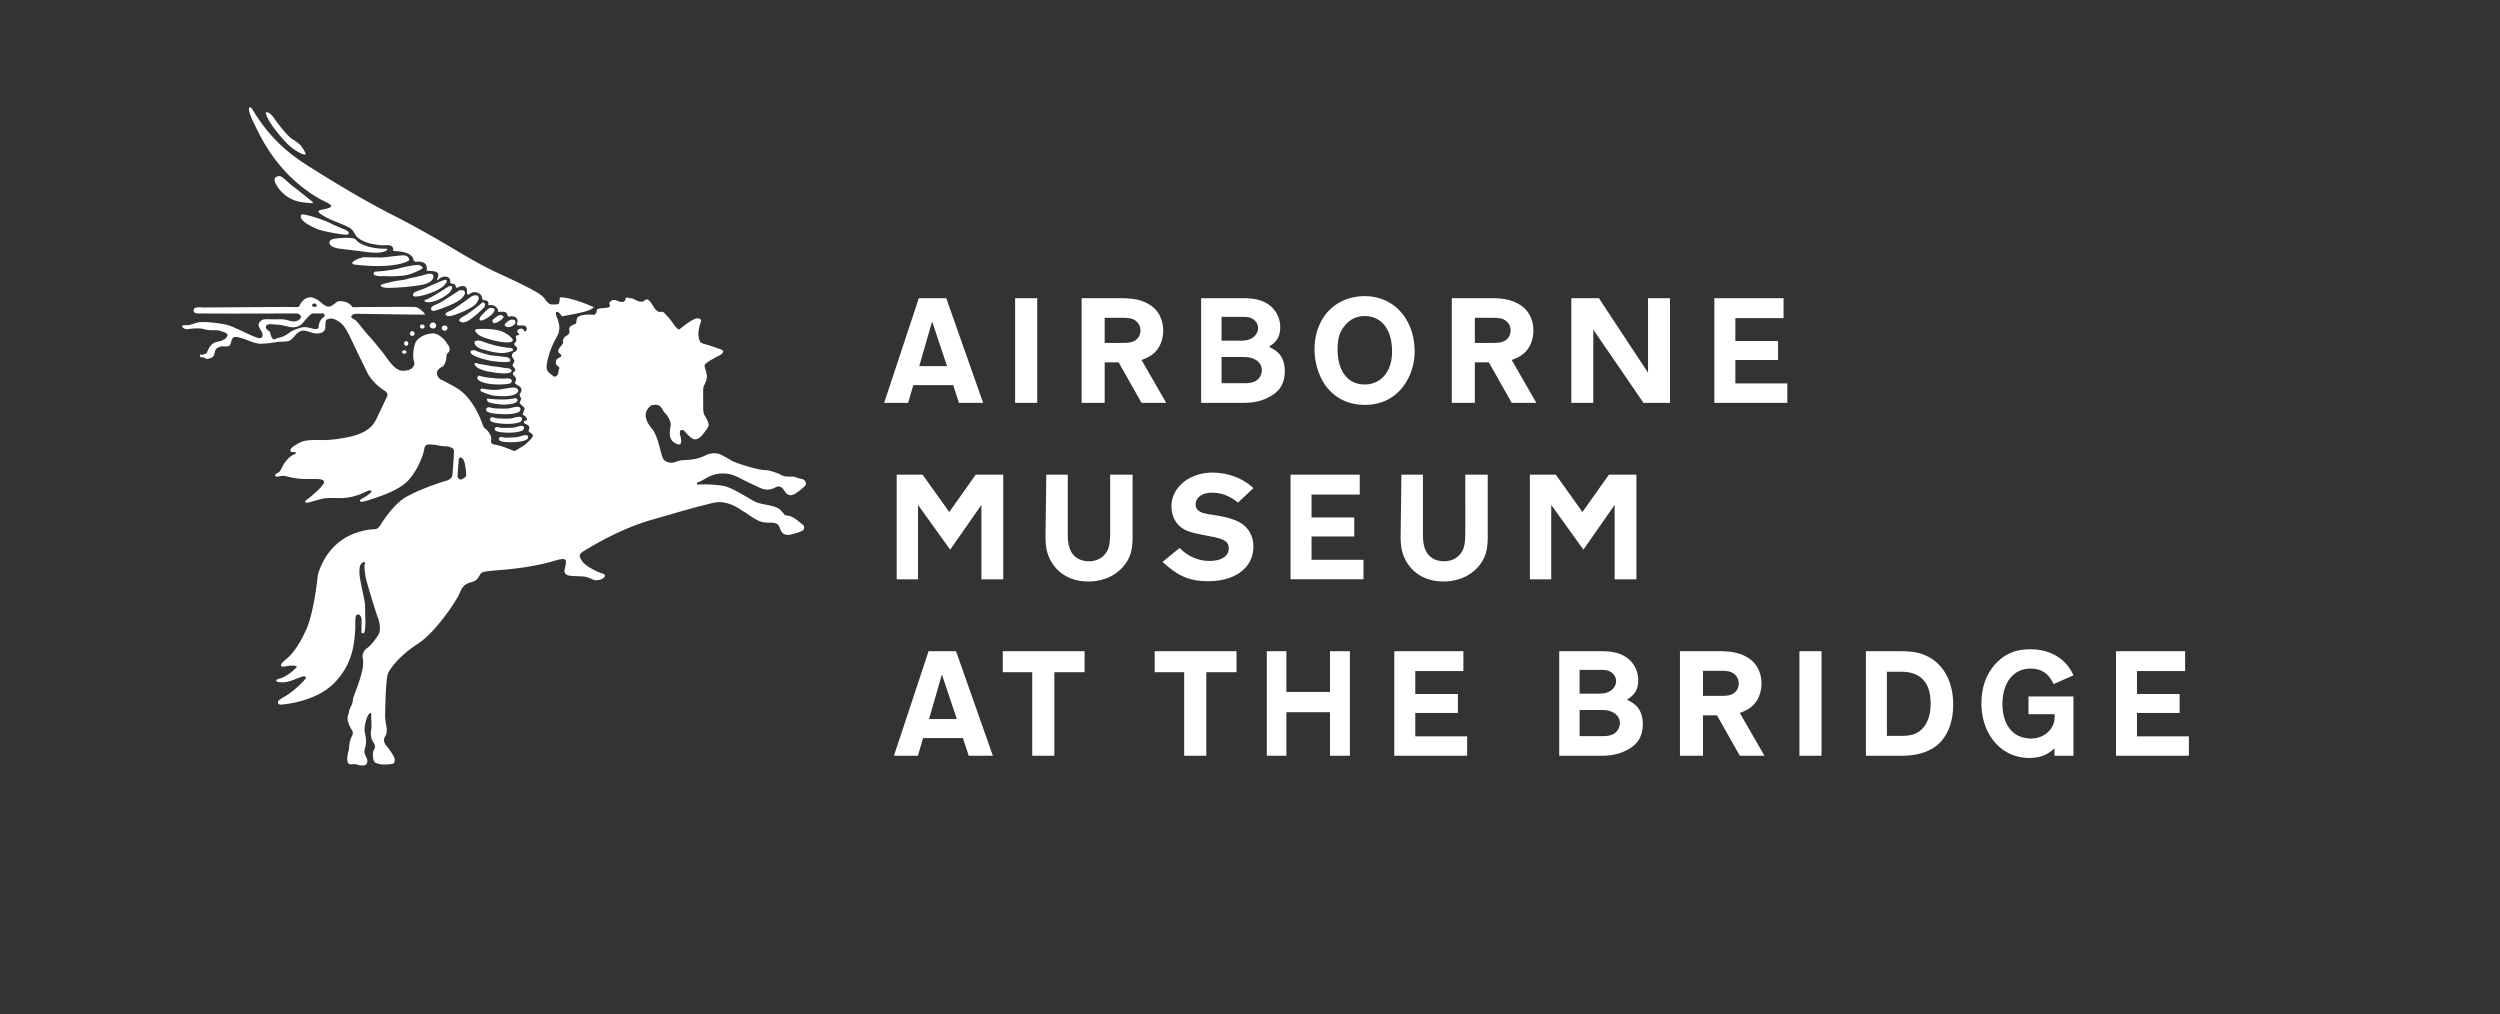
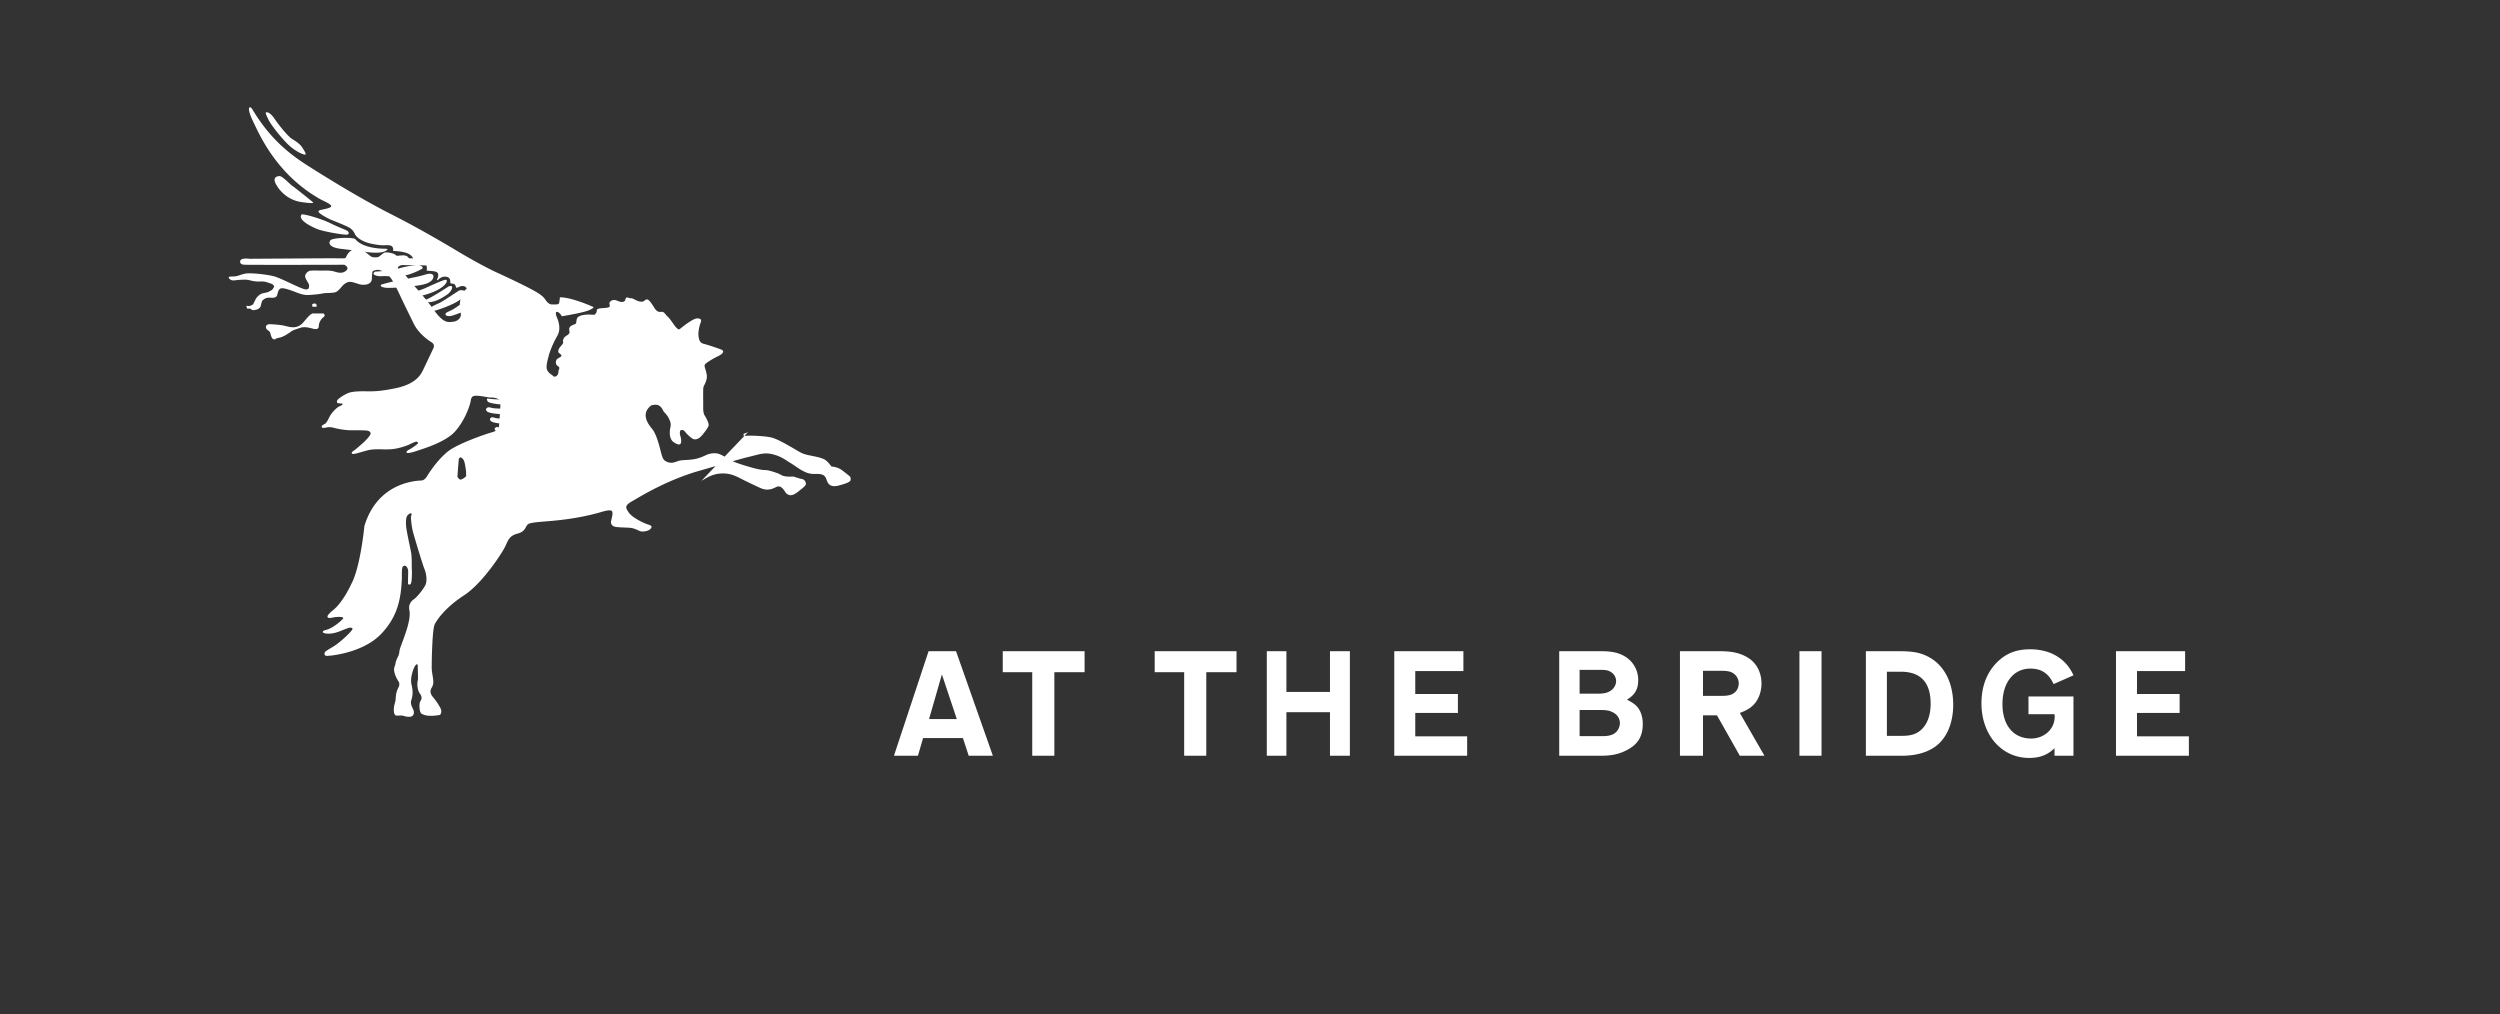
<svg xmlns="http://www.w3.org/2000/svg" version="1.1" id="Layer_2" x="0" y="0" width="212" height="86" viewBox="0 0 212 86" xml:space="preserve">
  <rect x="0" y="0" width="212" height="86" fill="#333333" stroke="none" />
  <g fill="#FFF">
    <path d="M82.147 64.088l-.492-1.502h-3.377l-.438 1.502h-2.034l2.938-8.867h2.327l3.124 8.867h-2.048zm-2.273-6.899l-1.09 3.787h2.353l-1.263-3.787zm7.66 6.899v-7.086h-2.5v-1.781h6.939v1.781h-2.564v7.086h-1.875zm12.883 0v-7.086h-2.499v-1.781h6.938v1.781h-2.564v7.086h-1.875zm12.365 0v-3.695h-3.695v3.695h-1.662v-8.867h1.662v3.457h3.695v-3.457h1.688v8.867h-1.688zm5.452 0v-8.867h5.862v1.688h-4.082v1.943h3.617v1.607h-3.617v1.98h4.4v1.648h-6.18zm17.51-8.867c.904 0 1.476.119 1.994.412a2.326 2.326 0 011.183 2.035c0 .77-.278 1.262-.957 1.66.426.227.612.346.812.545.332.334.532.891.532 1.502 0 1.051-.398 1.729-1.304 2.209-.65.357-1.329.504-2.246.504h-3.536v-8.867h3.522zm-.24 3.601c.465 0 .731-.051.971-.186.346-.172.571-.531.571-.877a.908.908 0 00-.465-.785c-.239-.145-.426-.172-1.024-.172h-1.607v2.02h1.554zm.36 3.604c.438 0 .704-.053.944-.172.332-.174.558-.547.558-.932 0-.412-.239-.758-.651-.943-.306-.146-.519-.172-1.157-.172h-1.607v2.219h1.913zm11.674 1.662l-1.94-3.43h-1.184v3.43h-1.954v-8.867h3.311c1.103 0 1.781.146 2.42.531.744.439 1.183 1.25 1.183 2.207 0 .771-.292 1.488-.784 1.914-.267.238-.505.373-1.051.586l2.088 3.629h-2.089zm-1.542-5.078c.599 0 .905-.094 1.157-.332.186-.174.292-.453.292-.719 0-.412-.226-.758-.599-.943-.199-.094-.492-.133-.917-.133h-1.516v2.127h1.583zm6.596 5.078v-8.867h1.874v8.867h-1.874zm5.637-8.867h2.765c1.304 0 1.928.133 2.659.545 1.263.73 1.979 2.18 1.979 3.988 0 1.676-.624 3.031-1.728 3.695-.691.426-1.582.639-2.658.639h-3.018v-8.867zm3.043 7.179c.731 0 1.144-.121 1.543-.426.585-.465.904-1.264.904-2.301 0-1.807-.852-2.711-2.526-2.711h-1.184V62.4h1.263zm12.951 1.688v-.639c-.585.572-1.25.824-2.154.824-2.326 0-4.041-1.953-4.041-4.625 0-1.396.426-2.553 1.263-3.43.784-.799 1.662-1.158 2.872-1.158 1.715 0 3.044.797 3.668 2.207l-1.688.744c-.412-.902-1.023-1.314-1.968-1.314-1.422 0-2.366 1.184-2.366 3.004 0 1.809.931 2.926 2.434 2.926 1.116 0 1.994-.813 1.994-1.836 0-.041 0-.133-.014-.227h-2.207v-1.502h3.814v5.025h-1.607zm5.213 0v-8.867h5.862v1.688h-4.081v1.943h3.616v1.607h-3.616v1.98h4.4v1.648h-6.181zM22.569 9.534c.052-.032.298-.041.67.477.352.532 1.176 1.561 1.552 1.789.386.222.637.445.738.568.095.13.437.619.386.722-.049.11-.797-.205-1.402-.761-.591-.548-1.506-1.688-1.764-2.211-.24-.514-.245-.546-.18-.584m3.931 7.587c-.034-.048-1.458-1.181-1.665-1.329-.229-.132-.881-.879-1.145-.861-.273.023-.536.142-.333.599.208.452.899 1.409 2.191 1.604 1.286.183.997.026.952-.013m-.937 1.081c.087-.131 1.81.393 2.46.73.649.327 1.365.578 1.455.66.075.082.215.278-.085.309-.299.012-1.881-.245-2.473-.471-.595-.242-1.666-.788-1.357-1.228m4.573 2.085c-.146-.189-1.909-.135-2.104.082-.201.215-.138.612.868.731 1.001.118.992.13 1.513.176.521.075 2.102.367 2.452-.135 0 0 .021-.048-.24-.048-.243-.005-1.833-.016-2.489-.806m.685 1.525s-.54.126-.805.327c-.279.191-.086.265.012.29.104.016 3.31.45 4.674-.348 0 0 .035-.459-.588-.425-.609.039-1.463.177-1.783.177-.334 0-1.51-.021-1.51-.021m4.543.656c-.326.016-1.201.187-1.469.276-.273.096-1.475.271-2.094.29 0 0-.293.198.025.311.309.125.525.063.845.067.338.03 1.471.03 1.994-.132.533-.159 1.146-.471 1.179-.539.036-.074-.16-.291-.48-.273m-3.033 1.669s.914-.283 1.518-.352c.627-.055.609-.148 1.289-.27.663-.13 1.033-.273 1.173-.292.128-.007.397-.046.447.188.021.243-.191.554-.836.711-.656.165-2.793.35-3.289.27-.505-.083-.302-.255-.302-.255m5.383-.399c-.27.06-1.51.628-1.646.694-.135.064-.694.251-.863.327-.177.079-.395.475.248.372.645-.089 2.077-.546 2.405-1.181 0 .001.138-.283-.144-.212m.329.553s-1.588 1.049-1.954 1.128c-.377.09.337.623 1.846-.449 0 0 .3-.201.396-.511.085-.322-.288-.168-.288-.168m.891.349c-.109.062-1.418.935-1.632 1.034-.226.112-.625.266-.708.375-.07.116-.067.396.312.29.38-.107 1.815-.587 2.271-1.064.452-.471.163-.592.16-.628-.016-.029-.297-.062-.403-.007m1.063.491c-.128.084-1.354 1.003-1.661 1.145-.313.159-.555.239-.557.354-.024.116.208.263.642.116.432-.137 1.578-.568 1.949-.993.357-.42.186-.648.139-.681-.051-.041-.384-.041-.512.059m.839.576c-.116.137-1.217.969-1.409 1.049-.185.098-.483.27-.477.411.013.142.349.306.837-.017.492-.322 1.234-1.016 1.31-1.144.068-.142.019-.29-.044-.322-.06-.025-.091-.101-.217.023m.552.496c-.054.057-.526.486-.602.598-.092.112-.206.35-.017.377.176.027.555-.2.786-.381.24-.181.445-.455.372-.576-.081-.124-.371-.165-.539-.018m.796.614c-.133.089-.425.265-.427.406 0 .126.16.263.423.105.268-.14.554-.37.512-.464-.025-.1-.226-.248-.508-.047m1.037.343c-.172.082-.529.336-.393.473.149.121.342.16.633.007.281-.153.293-.358.203-.457-.093-.095-.267-.111-.443-.023m-2.832.767c.172-.052 1.444-.083 2.091.152.661.229 1.007.688 1.01.727.012.044.028.258-.602.23-.624-.016-2.063-.401-2.344-.676-.283-.264-.309-.381-.155-.433m2.86 1.573c-.139-.013-1.064-.059-2.348-.55 0 0-.438-.148-.614 0-.182.158.157.56.575.66.416.107 1.543.473 2.199.266 0 0 .426-.09.457-.194.012-.095-.121-.156-.269-.182m-2.913.236c.095.05.884.329 1.252.386.356.058 1.176.133 1.39.169.201.012.389.252.258.359-.149.111-1.185.036-1.732-.076-.556-.114-1.409-.372-1.566-.612-.146-.245.174-.315.398-.226m.06 1.053c.148.051.251.08.615.14.372.046.796.16.993.15.2.017.822.137 1.029.145.202.006.348.137.35.212.002.085-.081.206-.486.227-.406.024-1.788-.119-2.316-.433-.529-.318-.313-.489-.185-.441m.384 1.11c.176.063.683.14 1.222.183.536.043.868.022 1.032.009.151-.011.363.062.363.186 0 .103-.026.239-.314.278-.279.046-1.645.154-2.38-.24 0 0-.307-.169-.214-.311.081-.153.119-.172.291-.105m.133 1.053c.118.034.809.14 1.203.107.404-.022 1.293-.229 1.533-.191.225.048.514.294.047.562-.462.254-1.623.155-1.896.109-.269-.051-1.007-.309-1.052-.393-.037-.094.039-.23.165-.194m.504.852c.176.034.754.079 1.275.072a4.959 4.959 0 001.001-.111c.069-.012.325.128.108.324-.208.189-.9.235-1.205.219-.314-.018-1.111-.112-1.232-.253 0 0-.192-.304.053-.251m0 .738c.109-.021.252.06.512.082.23.027 1.021.044 1.199.01.175-.023.746-.213.914-.105.16.105.107.306-.043.402-.16.107-.622.212-1.282.19-.687-.008-1.323-.095-1.451-.267-.134-.178.051-.311.151-.312m.316.842c.091-.007.246.073.465.092.216.029.969.038 1.141.009.163-.035.696-.204.847-.112.151.105.097.276-.043.389-.155.096-.571.194-1.202.185-.625-.021-1.231-.104-1.34-.27-.132-.156.022-.275.132-.293m.374.834c.091-.028.231.052.431.063.204.009.883 0 1.045-.019.152-.029.619-.207.768-.123.141.085.094.247-.022.35-.132.089-.521.188-1.106.203-.578 0-1.112-.063-1.229-.203-.12-.143.029-.257.113-.271m.347.84c.084-.009.238.048.428.053.205.012.886-.021 1.048-.055.153-.034.628-.224.761-.14.143.09.119.238-.014.346-.119.101-.514.207-1.088.232-.57.025-1.122-.016-1.24-.16-.132-.131.016-.251.105-.276" />
-     <path d="M39.5 40.407c-.08.089-.434.375-.568.208-.156-.169-.156-.169-.126-.345 0-.188.088-1.211.101-1.33.021-.113.12-.147.172-.152.036.005.221.107.294.363.073.232.159.79.153.986l-.007.169c.002.037.083.009-.019.101M27.518 26.808c-.062.089-.17.135-.267.264-.106.138-.215.364-.215.554-.011.171-.05.358-.484.25-.431-.111-.733-.188-1.08-.079-.35.117-.601.183-.81.334-.216.152-.578.401-.869.477-.3.071-.377.094-.408.124-.04.036-.119.075-.231.018-.13-.075-.196-.36-.233-.49-.018-.126-.063-.145-.155-.215-.096-.075-.235-.168-.214-.338.022-.155.159-.217.362-.217.209.016.847.038 1.279.152.445.109 1.045.286 1.552-.333 0 0 .494-.601.627-.658.105-.063.119-.073.119-.073l.966.007c0-.002.098.123.061.223m-.988-1.037c.094-.044.354-.104.317.239h-.345s-.078-.201.028-.239m32.959 14.997c.239-.11.76-.525 1.506-.604.744-.077 1.232.126 1.687.348.44.235 1.18.587 1.474.719.299.126.829.517 1.612.094.532-.304.759.391.925.523.164.123.396.313.969-.14.58-.459.768-.57.646-.838-.114-.263-.334-.251-.452-.281-.124-.034-.491-.155-.55-.171-.069-.015-.402.027-.743-.03-.327-.057-.347-.18-.776-.311-.42-.146-.699-.215-.898-.215-.207.005-.583-.063-1.09-.199-.526-.143-1.548-.456-1.806-.627-.259-.165-.884-.525-1.125-.573a1.661 1.661 0 00-.995.13c-.328.16-.738.324-1.201.372-.454.06-.913.034-1.167.133-.26.077-.512.23-.899.085-.387-.151-.418-.32-.591-.962-.159-.642-.389-1.474-.739-1.88-.342-.416-.966-1.288-.037-1.969 0 0 .433-.133.668.034.254.167.273.35.391.51.133.157.273.263.438.604.163.336.163.491.114.725-.053.217-.162.947.283 1.255.443.298.575.193.619.032.031-.169 0-.396-.066-.587-.068-.198-.018-.413.01-.442.054-.025.068-.041.165-.041.093-.002.209.101.307.242.107.12.498.514.679.541.163.032.399.021.756-.413.34-.423.492-.686.488-.754-.004-.078.044-.21-.321-.829 0 0-.142-.148-.138-.665.01-.522-.029-1.66.028-1.779.041-.146.307-.512.28-.945-.037-.438-.256-.771-.168-.938.082-.167.915-.631 1.111-.713.175-.082.727-.386.252-.578-.47-.173-.778-.274-1.184-.399-.406-.13-.687-.057-.729-.923 0 0 .022-.534.186-.925.156-.376-.127-.384-.313-.384-.196.027-.44.148-1 .551 0 0-.452.347-.476.374-.045.021-.149.01-.358-.246-.189-.242-.454-.67-.646-.834-.196-.178-.296-.421-.505-.406-.207.022-.372.052-.633-.35-.256-.418-.475-.727-.637-.699-.173.025-.215.191-.389.191-.188.003-.3-.022-.525-.127-.223-.11-.344-.19-.447-.16-.095.019-.158-.071-.309-.066-.142-.005-.111.203-.198.299-.095.078-.231.142-.636-.027-.407-.176-.618.085-.648.169-.039.068.068.249-.004.348-.074.085-.416.101-.615.116-.217.007-.428.06-.449.135-.033.058.012.186-.1.311-.106.114-.021.124-.324.105-.301-.007-.264-.025-.571.007-.302.036-.359.057-.568.164-.218.116-.154.528-.229.592-.073.051-.422.15-.503.292-.099.151-.055.181-.029.402.014.217-.251.292-.395.428-.158.146-.181.358-.147.452.041.07-.096.212-.226.374-.151.153-.276.441-.103.557.166.124.207.161.169.252-.037.089-.353.183-.411.322-.06.148-.101.377.138.527.236.137.018.309.036.448.002.162-.08.401-.268.425-.188.031-.152-.034-.273-.121-.135-.097-.322-.199-.419-.443-.13-.236.046-.854.128-1.174.084-.336.336-1.012.727-1.699.411-.694-.005-1.51-.066-1.67-.054-.169-.082-.356.025-.375.103-.016.299.121.431.375 0 0 1.69-.274 2.255-.493.542-.227.424-.293.424-.293s-1.864-.847-2.84-.819c0 0-.034.316-.062.463-.015.131-.233.158-.538.135 0 0-.209.063-.45-.178-.249-.222-.165-.42-1.017-.911-.855-.493-2.561-1.281-3.202-1.578-.637-.284-1.734-.853-3.235-1.738-1.488-.896-3.589-2.122-5.828-3.253-2.246-1.142-4.73-2.651-6.284-3.622-1.539-.974-3.629-2.17-5.49-5.306 0 0-.226-.284-.257-.025 0 0-.084.216.354 1.116.447.898 1.903 4.491 5.791 6.631 0 0 .827.366.827.512 0 .158-.411.239-.68.295-.282.06-.414.087-.403.203.032.116.56.454 1.069.676.519.213 1.361.542 1.597.697.231.162.34.34.436.536.096.222.55.621 1.368.795.823.165 1.005.142 1.282.126.287 0 .536.009.583.315l-.002.18s.271-.007.695.06c.427.068.95.222 1.04.718 0 0 .026.173.313.128.291-.037.673.068.77.328.083.265.015.432.015.432s.594.032.722.076c.133.038.423.101.161.689 0 0 0 .116.126-.017.138-.137.341-.241.524-.241.179.004.524.018.475.536 0 0 .076.058.233.066.172.012.212.145.249.283.024.14.267-.022.366-.06.095-.024.533-.126.575.334 0 0-.042.336.079.372.108.019.329-.313.748-.188.424.151.384.274.489.573 0 0 .029.126.297.092 0 0 .211.065.211.306l-.021.126s.219-.071.418-.005c.199.073.434.266.423.563 0 0 .187-.017.365-.023.182.017.366 0 .459.409 0 0 .475-.066.615.043.152.103.221.242.204.343-.013.112-.052.183-.055.256-.004.071.113.153.375.116.278-.025.435.092.457.231.022.113-.11.391-.199.246-.096-.155-.157-.224-.324-.203-.165.016-.39.178-.224.343.169.176.139.176 0 .208-.13.011-.16.053-.175.139-.011.087.045.133.038.222.007.094-.041.213-.091.252-.044.043-.09.089-.088.142-.002.075.214.246.249.347.02.105-.06.228-.168.292-.104.049-.133.056-.213.148-.066.094-.106.229.031.416.135.186.122.215.089.32-.035.104-.132.193-.12.297.014.104.213.221.226.374.007.142-.212.174-.212.3 0 .132.28.297.275.488.005.189-.107.215-.107.288-.004.06.192.203.347.287.147.085.209.162.209.354.027.172-.141.265-.147.361-.004.107.12.283.124.365.023.07-.139.274-.117.354 0 .082.389.354.415.476.006.123-.162.401-.162.459 0 .078.05.087.109.117.057.024.339.28.248.388-.102.096-.217.045-.236.123-.028.058-.052.178.125.22.179.062.348.21.317.342-.011.138-.062.16-.062.225 0 .087.139.189.24.232.075.051.137.117.111.251-.036.129-.573.713-.976.914-.406.222-.502.382-.711.288-.212-.103-1.085-.438-1.532-.503-.439-.053-.299-.335-.299-.452-.004-.118.037-.372-.481-.899 0 0-.08.089-.261-.37-.161-.469-.873-2.392-2.375-3.188 0 0-.948-.525-1.129-.599-.21-.062-.397-.432-.359-.628.042-.194.214-.377.507-.485 0 0 .219-.26.267-.598.051-.356.051-.461.051-.461s.186-.135.228-.272a.618.618 0 00-.068-.442c-.068-.112-.135-.149-.174-.252-.06-.101-.622-.856-1.257-.778-.627.06-1.21.391-1.391.817-.178.443-.23 1.194-.111 1.532.116.329-.112.735-.656.792-.53.069-.889.056-1.829-1.316 0 0-.817-1.054-1.268-1.538-.45-.495-.66-.778-.925-1.103-.254-.317-.384-.377-.484-.432-.096-.056-.205-.142-.135-.245a.496.496 0 01.375-.176c.163.005 5.721.085 5.841.071.113-.017-.485-.626-.818-.646-.328-.027-5.303.013-5.303.013s-.253-.335-.544-.419c-.325-.095-.537-.105-.69-.076-.128.019-.471.411-.718.446-.239.014-.374-.047-.724-.341-.333-.293-.681-.45-.901-.446-.223 0-.559.134-.765.431-.209.301-.149.374-.306.393-.132.013-1.087-.005-1.087-.005l-6.923.046s-.466-.06-.678.03c-.186.103-.146.196-.146.241 0 .046.005.242.46.235.464.007 3.021.01 3.021.01l5.346-.01s.463.205.179.482c-.275.249-.593.232-.98.104-.394-.123-.808-.089-1.06-.089-.262.005-.972-.034-1.11.03-.151.068-.36.253-.348.463.019.244.336.604.336.758 0 .156.021.48-.522.284-.558-.189-1.825-.868-2.41-1.04-.601-.173-2.095-.33-2.515-.234-.396.087-.646.229-.903.232-.258.012-.443 0-.463.064-.022.084.149.313.484.271.336-.043.766-.07 1.023-.055.244.021.424.099.682.13.264.039.455.019.654.019.191 0 .391.058.534.114.149.051.243.066.337.131.111.089.166.155.111.242-.055.088-.119.226-.232.273-.105.046-.186.11-.277.145-.092.029-.35.077-.457.107-.116.021-.301.134-.447.306-.148.169-.213.367-.263.447-.028.066-.08.213-.223.252-.123.048-.175.086-.298.063-.107-.027-.169-.016-.131.022.017.03.021.046.023.083-.002.038.068.128.068.128s.203-.044.277.018c.095.063.137.107.236.105.104-.014.508-.06.596-.324.086-.272.086-.448.213-.546a.751.751 0 01.539-.194c.288.012.605.05.67-.265.072-.307.144-.521.372-.533.214-.016.632.117 1.128.307.503.203.837.288 1.157.265.353-.024.821-.057 1.148-.125.317-.06.431-.027.762-.06.335-.027.466.007.903-.534 0 0 .342-.423.714-.394.374.027.722.229.998.238.292.036.822-.032.835-.508.018-.481.028-.653.163-.683.142-.029.345-.176.804.085.465.27.672.422 1.31 1.783.644 1.364 1.16 2.39 1.308 2.698.158.308.59.945 1.469 1.507 0 0 .319.165.17.489-.142.302-.827 1.761-.928 1.952-.107.19-.462 1.064-2.211 1.441-1.758.377-2.382.261-2.966.276-.58.014-.919.05-1.209.187-.304.127-.786.46-.837.563-.043.107-.086.256.121.268.186.025.339 0 .322.068-.009.048-.063.104-.287.201-.233.107-.6.5-.768.781-.163.29-.284.605-.432.686-.166.077-.285.169-.285.242 0 .079.051.155.415.072.356-.077.633.044.743.06.093.034.886.197 1.475.179.604-.005 1.033 0 1.231.031.189.032.313.133.275.295-.059.162-.389.539-.698.804-.304.268-.581.51-.729.602-.123.091-.212.15-.139.246.088.084.407-.025.877-.155.466-.133.655-.212 1.363-.212.701-.005 1.305.116 2.549-.373 0 0 .5-.256.645-.27.139-.011.196.103.139.162-.058.071-.438.348-.666.476-.247.121-.285.176-.285.265 0 .101.327.068.888-.13.568-.188 2.442-.749 3.239-1.654.796-.901 1.256-2.131 1.334-2.684 0 0 .035-.263.258-.317.229-.048.708.027.886.062.188.032.402.08.692.08.283 0 .637.165.664.307.031.142-.087 1.722-.105 1.935-.021.219.019.527-.604.696-.608.171-2.904.966-3.748 1.631-.827.679-1.37 1.507-1.558 1.775-.194.271-.349.664-.674.684-.295.021-3.694.059-4.846 3.863 0 0-.332 3.504-1.12 4.934 0 0-.684 1.539-1.569 2.227 0 0-.549.424-.425.574.13.141.393.002.739-.021.342-.027.702 0 .547.158-.135.156-.868.844-1.537.967 0 0-.186.057-.158.164.021.096.568.252 1.405-.066 0 0 .63-.256.786-.297.147-.041.373-.029.311.123-.055.156-.965 1.07-1.666 1.49 0 0-.614.352-.66.439-.043.104-.084.293.142.318.233.018 3.045-.23 4.594-1.83 1.554-1.592 1.71-3.268 1.788-4.695 0 0-.025-.885.063-1.023.113-.137.267-.117.354.006a.695.695 0 01.119.414c0 .172-.017.746-.011.879-.009.146-.018.184.088.197.104.018.128.006.191-.197.042-.201.066-.889.042-1.094-.021-.207.024-1.049-.076-1.494-.08-.426-.408-1.895-.413-2.211-.015-.322-.032-.754.179-.92.205-.174.273-.133.292-.053.009.076-.05.127-.058.268-.004.139.06.785.15 1.15.088.373.837 2.848.985 3.209.151.355.273.988.092 1.389-.202.396-.711 1.023-.976 1.203-.264.18-.473.486-.387.898.081.428.005.936-.242 1.74-.258.809-.582 1.549-.598 1.76-.024.23-.051.342-.135.492-.076.158-.189.406-.197.543-.012.125-.068.232-.103.357-.038.133-.062.553.405 1.258 0 0 .063.246-.035.393-.07.156-.191.367-.225.689-.043.33-.031.461-.06.545-.033.107-.124.438-.124.615-.006.131-.023.578.252.578.284 0 .355-.021.488 0 .134.027.244.102.584.1.317-.004.43-.25.352-.535-.103-.266-.311-.535-.189-.9.123-.371.146-.758.009-1.313-.134-.553.177-1.441.349-1.627l.108-.098s.088.072.081.18c-.018.109.04 1.105 0 1.199-.04.092-.116.729.182 1.139.286.404.027.578-.014.748-.048.172-.063.809.159.953.233.127.464.172.805.172.337 0 .692-.064.729-.074.043-.012.247-.238.033-.627a5.363 5.363 0 00-.625-.906c-.185-.229-.241-.451-.148-.668.092-.211.227-.314.185-.758-.041-.441-.142-.68-.128-1.232.007-.545.045-3.074.258-3.498.213-.43.934-1.445 2.485-2.457 1.56-1.006 3.235-3.604 3.476-4.115.252-.502.322-.934 1.076-1.121.752-.199.621-.703.957-.838.668-.256 3.013-.104 6.026-.959 0 0 .647-.209.864-.166.231.037.179.207.186.33-.01.133-.08.418-.111.549-.03.131-.064.498.516.537.584.057 1.031.018 1.363.111.341.107.565.25.665.254.112.025.603.014.812-.236.205-.246-.115-.314-.281-.367-.18-.053-1.195-.492-1.554-.959-.338-.479-.37-.631.233-.984.603-.338 2.916-1.813 5.85-2.631 0 0 3.338-.973 4.103-1.152.746-.17 1.26-.404 2-.207.746.178 1.204.563 1.442.705.251.127.701.488 1.098.695.388.203.603.279 1.222.264.618-.008.71.248.802.506.084.25.256.664.986.486.729-.188.98-.316 1.035-.443.035-.127.037-.285-.098-.381-.125-.104-.651-.529-.816-.609-.169-.09-.467-.186-.688-.182 0 0-.355-.486-.604-.609-.239-.111-.405-.174-1.13-.316-.718-.14-.827-.225-1.455-.599-.644-.373-1.333-.77-1.823-.919-.485-.15-1.744-.196-2.094-.176l-.363.01.016-.179c.002-.003.139-.024.373-.142" />
-     <path d="M37.704 27.605c.135 0 .248.091.248.215a.248.248 0 01-.244.224c-.142-.005-.242-.099-.253-.224.01-.114.118-.215.249-.215m-.988-.259c.151 0 .269.119.267.259.01.146-.115.256-.256.256-.152 0-.289-.11-.289-.254a.29.29 0 01.278-.261m-.907.176c.105-.002.197.066.204.165 0 .094-.092.181-.204.183-.121-.009-.195-.089-.191-.174-.004-.101.07-.176.191-.174m-.845.558c.108 0 .189.092.196.203a.21.21 0 01-.196.204.217.217 0 01-.206-.204.208.208 0 01.206-.203m-.522.849c.1 0 .182.092.182.203 0 .11-.082.192-.182.197-.094-.005-.172-.087-.172-.197 0-.111.078-.207.172-.203m-.153.772c.096 0 .183.067.183.149.004.08-.084.148-.185.153-.095-.005-.194-.071-.194-.149-.001-.077.099-.153.196-.153m47.033 4.462l-.493-1.506h-3.381l-.438 1.506h-2.035l2.941-8.876h2.327l3.127 8.876h-2.048zm-2.278-6.908l-1.09 3.791h2.355l-1.265-3.791zm7.037 6.908v-8.876h1.876v8.876h-1.876zm10.723 0l-1.942-3.436h-1.185v3.436h-1.956v-8.876h3.313c1.104 0 1.784.146 2.422.532.744.438 1.183 1.252 1.183 2.208 0 .772-.29 1.489-.783 1.917-.268.237-.507.372-1.052.584l2.089 3.635h-2.089zm-1.546-5.085c.602 0 .906-.092 1.16-.334.186-.171.293-.451.293-.717 0-.413-.227-.758-.598-.945-.2-.094-.494-.132-.921-.132h-1.516v2.128h1.582zm10.123-3.791c.905 0 1.479.118 1.997.411a2.33 2.33 0 011.185 2.037c0 .772-.28 1.263-.957 1.663.423.226.61.345.809.546.335.331.535.891.535 1.503 0 1.051-.401 1.729-1.307 2.208-.651.359-1.328.508-2.248.508h-3.539v-8.876h3.525zm-.239 3.603c.466 0 .732-.052.971-.185.347-.174.573-.532.573-.879 0-.32-.188-.64-.466-.784-.24-.146-.425-.173-1.023-.173h-1.61v2.021h1.555zm.36 3.608c.438 0 .706-.053.945-.174a1.07 1.07 0 00.558-.932c0-.412-.238-.759-.65-.943-.309-.146-.521-.174-1.158-.174h-1.61v2.223h1.915zm14.459-2.675c0 1.356-.571 2.701-1.49 3.513-.732.665-1.662.997-2.74.997-1.264 0-2.313-.465-3.087-1.342-.719-.811-1.171-2.104-1.171-3.354 0-2.674 1.744-4.524 4.258-4.524 2.476 0 4.23 1.958 4.23 4.71zm-5.934-2.196c-.426.519-.599 1.09-.599 1.996 0 1.848.867 2.98 2.291 2.98 1.395 0 2.328-1.104 2.328-2.781 0-1.875-.879-3.02-2.328-3.02-.68.001-1.264.28-1.692.825zm14.168 6.536l-1.941-3.436h-1.186v3.436h-1.956v-8.876h3.314c1.104 0 1.78.146 2.42.532.744.438 1.186 1.252 1.186 2.208 0 .772-.295 1.489-.787 1.917-.266.237-.504.372-1.05.584l2.09 3.635h-2.09zm-1.544-5.085c.599 0 .904-.092 1.158-.334.185-.171.292-.451.292-.717 0-.413-.226-.758-.599-.945-.201-.094-.492-.132-.918-.132h-1.517v2.128h1.584zm12.718 5.085l-4.259-6.215v6.215h-1.863v-8.876h2.342l4.164 6.319v-6.319h1.863v8.876h-2.247zm6.008 0v-8.876h5.868v1.69h-4.086v1.941h3.62v1.609h-3.62v1.983h4.405v1.651h-6.187zM83.224 49.125v-6.309l-2.649 3.795-2.727-3.795v6.309h-1.81V40.25h2.197l2.262 3.168 2.247-3.168h2.33v8.875h-1.85zm12.821-3.635c0 1.199-.213 1.865-.784 2.543-.706.824-1.757 1.277-2.979 1.277-1.611 0-2.862-.824-3.396-2.234-.158-.428-.238-.986-.225-1.717l.066-5.11h1.821v4.897c0 .771.054 1.117.228 1.516.265.6.838.934 1.582.934.441 0 .88-.162 1.158-.412.494-.441.626-.906.626-2.117V40.25h1.901v5.24zm8.938-2.872c-.69-.56-1.409-.838-2.221-.838-.811 0-1.371.411-1.371.998 0 .279.134.492.399.623.238.121.4.162 1.144.27 1.077.172 1.77.371 2.251.664.704.412 1.104 1.156 1.104 2.01 0 1.77-1.517 2.939-3.819 2.939-1.584 0-2.515-.387-3.885-1.637l1.45-1.184c.692.721 1.583 1.104 2.554 1.104s1.61-.41 1.61-1.049c0-.574-.331-.799-1.516-1.027-1.358-.264-1.65-.33-2.036-.49-.811-.334-1.305-1.105-1.305-2.076 0-1.596 1.518-2.848 3.475-2.848 1.33 0 2.607.493 3.472 1.317l-1.306 1.224zm4.455 6.507V40.25h5.868v1.689h-4.087v1.942h3.621v1.609h-3.621v1.984h4.406v1.65h-6.187zm16.722-3.635c0 1.199-.212 1.865-.783 2.543-.706.824-1.758 1.277-2.983 1.277-1.607 0-2.858-.824-3.392-2.234-.16-.428-.238-.986-.228-1.717l.067-5.11h1.823v4.897c0 .771.055 1.117.229 1.516.265.6.836.934 1.581.934.439 0 .879-.162 1.159-.412.492-.441.625-.906.625-2.117V40.25h1.901v5.24zm10.762 3.635v-6.309l-2.649 3.795-2.729-3.795v6.309h-1.81V40.25h2.197l2.261 3.168 2.247-3.168h2.33v8.875h-1.847z" />
+     <path d="M39.5 40.407c-.08.089-.434.375-.568.208-.156-.169-.156-.169-.126-.345 0-.188.088-1.211.101-1.33.021-.113.12-.147.172-.152.036.005.221.107.294.363.073.232.159.79.153.986l-.007.169c.002.037.083.009-.019.101M27.518 26.808c-.062.089-.17.135-.267.264-.106.138-.215.364-.215.554-.011.171-.05.358-.484.25-.431-.111-.733-.188-1.08-.079-.35.117-.601.183-.81.334-.216.152-.578.401-.869.477-.3.071-.377.094-.408.124-.04.036-.119.075-.231.018-.13-.075-.196-.36-.233-.49-.018-.126-.063-.145-.155-.215-.096-.075-.235-.168-.214-.338.022-.155.159-.217.362-.217.209.016.847.038 1.279.152.445.109 1.045.286 1.552-.333 0 0 .494-.601.627-.658.105-.063.119-.073.119-.073l.966.007c0-.002.098.123.061.223m-.988-1.037c.094-.044.354-.104.317.239h-.345s-.078-.201.028-.239m32.959 14.997c.239-.11.76-.525 1.506-.604.744-.077 1.232.126 1.687.348.44.235 1.18.587 1.474.719.299.126.829.517 1.612.094.532-.304.759.391.925.523.164.123.396.313.969-.14.58-.459.768-.57.646-.838-.114-.263-.334-.251-.452-.281-.124-.034-.491-.155-.55-.171-.069-.015-.402.027-.743-.03-.327-.057-.347-.18-.776-.311-.42-.146-.699-.215-.898-.215-.207.005-.583-.063-1.09-.199-.526-.143-1.548-.456-1.806-.627-.259-.165-.884-.525-1.125-.573a1.661 1.661 0 00-.995.13c-.328.16-.738.324-1.201.372-.454.06-.913.034-1.167.133-.26.077-.512.23-.899.085-.387-.151-.418-.32-.591-.962-.159-.642-.389-1.474-.739-1.88-.342-.416-.966-1.288-.037-1.969 0 0 .433-.133.668.034.254.167.273.35.391.51.133.157.273.263.438.604.163.336.163.491.114.725-.053.217-.162.947.283 1.255.443.298.575.193.619.032.031-.169 0-.396-.066-.587-.068-.198-.018-.413.01-.442.054-.025.068-.041.165-.041.093-.002.209.101.307.242.107.12.498.514.679.541.163.032.399.021.756-.413.34-.423.492-.686.488-.754-.004-.078.044-.21-.321-.829 0 0-.142-.148-.138-.665.01-.522-.029-1.66.028-1.779.041-.146.307-.512.28-.945-.037-.438-.256-.771-.168-.938.082-.167.915-.631 1.111-.713.175-.082.727-.386.252-.578-.47-.173-.778-.274-1.184-.399-.406-.13-.687-.057-.729-.923 0 0 .022-.534.186-.925.156-.376-.127-.384-.313-.384-.196.027-.44.148-1 .551 0 0-.452.347-.476.374-.045.021-.149.01-.358-.246-.189-.242-.454-.67-.646-.834-.196-.178-.296-.421-.505-.406-.207.022-.372.052-.633-.35-.256-.418-.475-.727-.637-.699-.173.025-.215.191-.389.191-.188.003-.3-.022-.525-.127-.223-.11-.344-.19-.447-.16-.095.019-.158-.071-.309-.066-.142-.005-.111.203-.198.299-.095.078-.231.142-.636-.027-.407-.176-.618.085-.648.169-.039.068.068.249-.004.348-.074.085-.416.101-.615.116-.217.007-.428.06-.449.135-.033.058.012.186-.1.311-.106.114-.021.124-.324.105-.301-.007-.264-.025-.571.007-.302.036-.359.057-.568.164-.218.116-.154.528-.229.592-.073.051-.422.15-.503.292-.099.151-.055.181-.029.402.014.217-.251.292-.395.428-.158.146-.181.358-.147.452.041.07-.096.212-.226.374-.151.153-.276.441-.103.557.166.124.207.161.169.252-.037.089-.353.183-.411.322-.06.148-.101.377.138.527.236.137.018.309.036.448.002.162-.08.401-.268.425-.188.031-.152-.034-.273-.121-.135-.097-.322-.199-.419-.443-.13-.236.046-.854.128-1.174.084-.336.336-1.012.727-1.699.411-.694-.005-1.51-.066-1.67-.054-.169-.082-.356.025-.375.103-.016.299.121.431.375 0 0 1.69-.274 2.255-.493.542-.227.424-.293.424-.293s-1.864-.847-2.84-.819c0 0-.034.316-.062.463-.015.131-.233.158-.538.135 0 0-.209.063-.45-.178-.249-.222-.165-.42-1.017-.911-.855-.493-2.561-1.281-3.202-1.578-.637-.284-1.734-.853-3.235-1.738-1.488-.896-3.589-2.122-5.828-3.253-2.246-1.142-4.73-2.651-6.284-3.622-1.539-.974-3.629-2.17-5.49-5.306 0 0-.226-.284-.257-.025 0 0-.084.216.354 1.116.447.898 1.903 4.491 5.791 6.631 0 0 .827.366.827.512 0 .158-.411.239-.68.295-.282.06-.414.087-.403.203.032.116.56.454 1.069.676.519.213 1.361.542 1.597.697.231.162.34.34.436.536.096.222.55.621 1.368.795.823.165 1.005.142 1.282.126.287 0 .536.009.583.315l-.002.18s.271-.007.695.06c.427.068.95.222 1.04.718 0 0 .026.173.313.128.291-.037.673.068.77.328.083.265.015.432.015.432s.594.032.722.076c.133.038.423.101.161.689 0 0 0 .116.126-.017.138-.137.341-.241.524-.241.179.004.524.018.475.536 0 0 .076.058.233.066.172.012.212.145.249.283.024.14.267-.022.366-.06.095-.024.533-.126.575.334 0 0-.042.336.079.372.108.019.329-.313.748-.188.424.151.384.274.489.573 0 0 .029.126.297.092 0 0 .211.065.211.306l-.021.126s.219-.071.418-.005s.186-.135.228-.272a.618.618 0 00-.068-.442c-.068-.112-.135-.149-.174-.252-.06-.101-.622-.856-1.257-.778-.627.06-1.21.391-1.391.817-.178.443-.23 1.194-.111 1.532.116.329-.112.735-.656.792-.53.069-.889.056-1.829-1.316 0 0-.817-1.054-1.268-1.538-.45-.495-.66-.778-.925-1.103-.254-.317-.384-.377-.484-.432-.096-.056-.205-.142-.135-.245a.496.496 0 01.375-.176c.163.005 5.721.085 5.841.071.113-.017-.485-.626-.818-.646-.328-.027-5.303.013-5.303.013s-.253-.335-.544-.419c-.325-.095-.537-.105-.69-.076-.128.019-.471.411-.718.446-.239.014-.374-.047-.724-.341-.333-.293-.681-.45-.901-.446-.223 0-.559.134-.765.431-.209.301-.149.374-.306.393-.132.013-1.087-.005-1.087-.005l-6.923.046s-.466-.06-.678.03c-.186.103-.146.196-.146.241 0 .046.005.242.46.235.464.007 3.021.01 3.021.01l5.346-.01s.463.205.179.482c-.275.249-.593.232-.98.104-.394-.123-.808-.089-1.06-.089-.262.005-.972-.034-1.11.03-.151.068-.36.253-.348.463.019.244.336.604.336.758 0 .156.021.48-.522.284-.558-.189-1.825-.868-2.41-1.04-.601-.173-2.095-.33-2.515-.234-.396.087-.646.229-.903.232-.258.012-.443 0-.463.064-.022.084.149.313.484.271.336-.043.766-.07 1.023-.055.244.021.424.099.682.13.264.039.455.019.654.019.191 0 .391.058.534.114.149.051.243.066.337.131.111.089.166.155.111.242-.055.088-.119.226-.232.273-.105.046-.186.11-.277.145-.092.029-.35.077-.457.107-.116.021-.301.134-.447.306-.148.169-.213.367-.263.447-.028.066-.08.213-.223.252-.123.048-.175.086-.298.063-.107-.027-.169-.016-.131.022.017.03.021.046.023.083-.002.038.068.128.068.128s.203-.044.277.018c.095.063.137.107.236.105.104-.014.508-.06.596-.324.086-.272.086-.448.213-.546a.751.751 0 01.539-.194c.288.012.605.05.67-.265.072-.307.144-.521.372-.533.214-.016.632.117 1.128.307.503.203.837.288 1.157.265.353-.024.821-.057 1.148-.125.317-.06.431-.027.762-.06.335-.027.466.007.903-.534 0 0 .342-.423.714-.394.374.027.722.229.998.238.292.036.822-.032.835-.508.018-.481.028-.653.163-.683.142-.029.345-.176.804.085.465.27.672.422 1.31 1.783.644 1.364 1.16 2.39 1.308 2.698.158.308.59.945 1.469 1.507 0 0 .319.165.17.489-.142.302-.827 1.761-.928 1.952-.107.19-.462 1.064-2.211 1.441-1.758.377-2.382.261-2.966.276-.58.014-.919.05-1.209.187-.304.127-.786.46-.837.563-.043.107-.086.256.121.268.186.025.339 0 .322.068-.009.048-.063.104-.287.201-.233.107-.6.5-.768.781-.163.29-.284.605-.432.686-.166.077-.285.169-.285.242 0 .079.051.155.415.072.356-.077.633.044.743.06.093.034.886.197 1.475.179.604-.005 1.033 0 1.231.031.189.032.313.133.275.295-.059.162-.389.539-.698.804-.304.268-.581.51-.729.602-.123.091-.212.15-.139.246.088.084.407-.025.877-.155.466-.133.655-.212 1.363-.212.701-.005 1.305.116 2.549-.373 0 0 .5-.256.645-.27.139-.011.196.103.139.162-.058.071-.438.348-.666.476-.247.121-.285.176-.285.265 0 .101.327.068.888-.13.568-.188 2.442-.749 3.239-1.654.796-.901 1.256-2.131 1.334-2.684 0 0 .035-.263.258-.317.229-.048.708.027.886.062.188.032.402.08.692.08.283 0 .637.165.664.307.031.142-.087 1.722-.105 1.935-.021.219.019.527-.604.696-.608.171-2.904.966-3.748 1.631-.827.679-1.37 1.507-1.558 1.775-.194.271-.349.664-.674.684-.295.021-3.694.059-4.846 3.863 0 0-.332 3.504-1.12 4.934 0 0-.684 1.539-1.569 2.227 0 0-.549.424-.425.574.13.141.393.002.739-.021.342-.027.702 0 .547.158-.135.156-.868.844-1.537.967 0 0-.186.057-.158.164.021.096.568.252 1.405-.066 0 0 .63-.256.786-.297.147-.041.373-.029.311.123-.055.156-.965 1.07-1.666 1.49 0 0-.614.352-.66.439-.043.104-.084.293.142.318.233.018 3.045-.23 4.594-1.83 1.554-1.592 1.71-3.268 1.788-4.695 0 0-.025-.885.063-1.023.113-.137.267-.117.354.006a.695.695 0 01.119.414c0 .172-.017.746-.011.879-.009.146-.018.184.088.197.104.018.128.006.191-.197.042-.201.066-.889.042-1.094-.021-.207.024-1.049-.076-1.494-.08-.426-.408-1.895-.413-2.211-.015-.322-.032-.754.179-.92.205-.174.273-.133.292-.053.009.076-.05.127-.058.268-.004.139.06.785.15 1.15.088.373.837 2.848.985 3.209.151.355.273.988.092 1.389-.202.396-.711 1.023-.976 1.203-.264.18-.473.486-.387.898.081.428.005.936-.242 1.74-.258.809-.582 1.549-.598 1.76-.024.23-.051.342-.135.492-.076.158-.189.406-.197.543-.012.125-.068.232-.103.357-.038.133-.062.553.405 1.258 0 0 .063.246-.035.393-.07.156-.191.367-.225.689-.043.33-.031.461-.06.545-.033.107-.124.438-.124.615-.006.131-.023.578.252.578.284 0 .355-.021.488 0 .134.027.244.102.584.1.317-.004.43-.25.352-.535-.103-.266-.311-.535-.189-.9.123-.371.146-.758.009-1.313-.134-.553.177-1.441.349-1.627l.108-.098s.088.072.081.18c-.018.109.04 1.105 0 1.199-.04.092-.116.729.182 1.139.286.404.027.578-.014.748-.048.172-.063.809.159.953.233.127.464.172.805.172.337 0 .692-.064.729-.074.043-.012.247-.238.033-.627a5.363 5.363 0 00-.625-.906c-.185-.229-.241-.451-.148-.668.092-.211.227-.314.185-.758-.041-.441-.142-.68-.128-1.232.007-.545.045-3.074.258-3.498.213-.43.934-1.445 2.485-2.457 1.56-1.006 3.235-3.604 3.476-4.115.252-.502.322-.934 1.076-1.121.752-.199.621-.703.957-.838.668-.256 3.013-.104 6.026-.959 0 0 .647-.209.864-.166.231.037.179.207.186.33-.01.133-.08.418-.111.549-.03.131-.064.498.516.537.584.057 1.031.018 1.363.111.341.107.565.25.665.254.112.025.603.014.812-.236.205-.246-.115-.314-.281-.367-.18-.053-1.195-.492-1.554-.959-.338-.479-.37-.631.233-.984.603-.338 2.916-1.813 5.85-2.631 0 0 3.338-.973 4.103-1.152.746-.17 1.26-.404 2-.207.746.178 1.204.563 1.442.705.251.127.701.488 1.098.695.388.203.603.279 1.222.264.618-.008.71.248.802.506.084.25.256.664.986.486.729-.188.98-.316 1.035-.443.035-.127.037-.285-.098-.381-.125-.104-.651-.529-.816-.609-.169-.09-.467-.186-.688-.182 0 0-.355-.486-.604-.609-.239-.111-.405-.174-1.13-.316-.718-.14-.827-.225-1.455-.599-.644-.373-1.333-.77-1.823-.919-.485-.15-1.744-.196-2.094-.176l-.363.01.016-.179c.002-.003.139-.024.373-.142" />
  </g>
</svg>